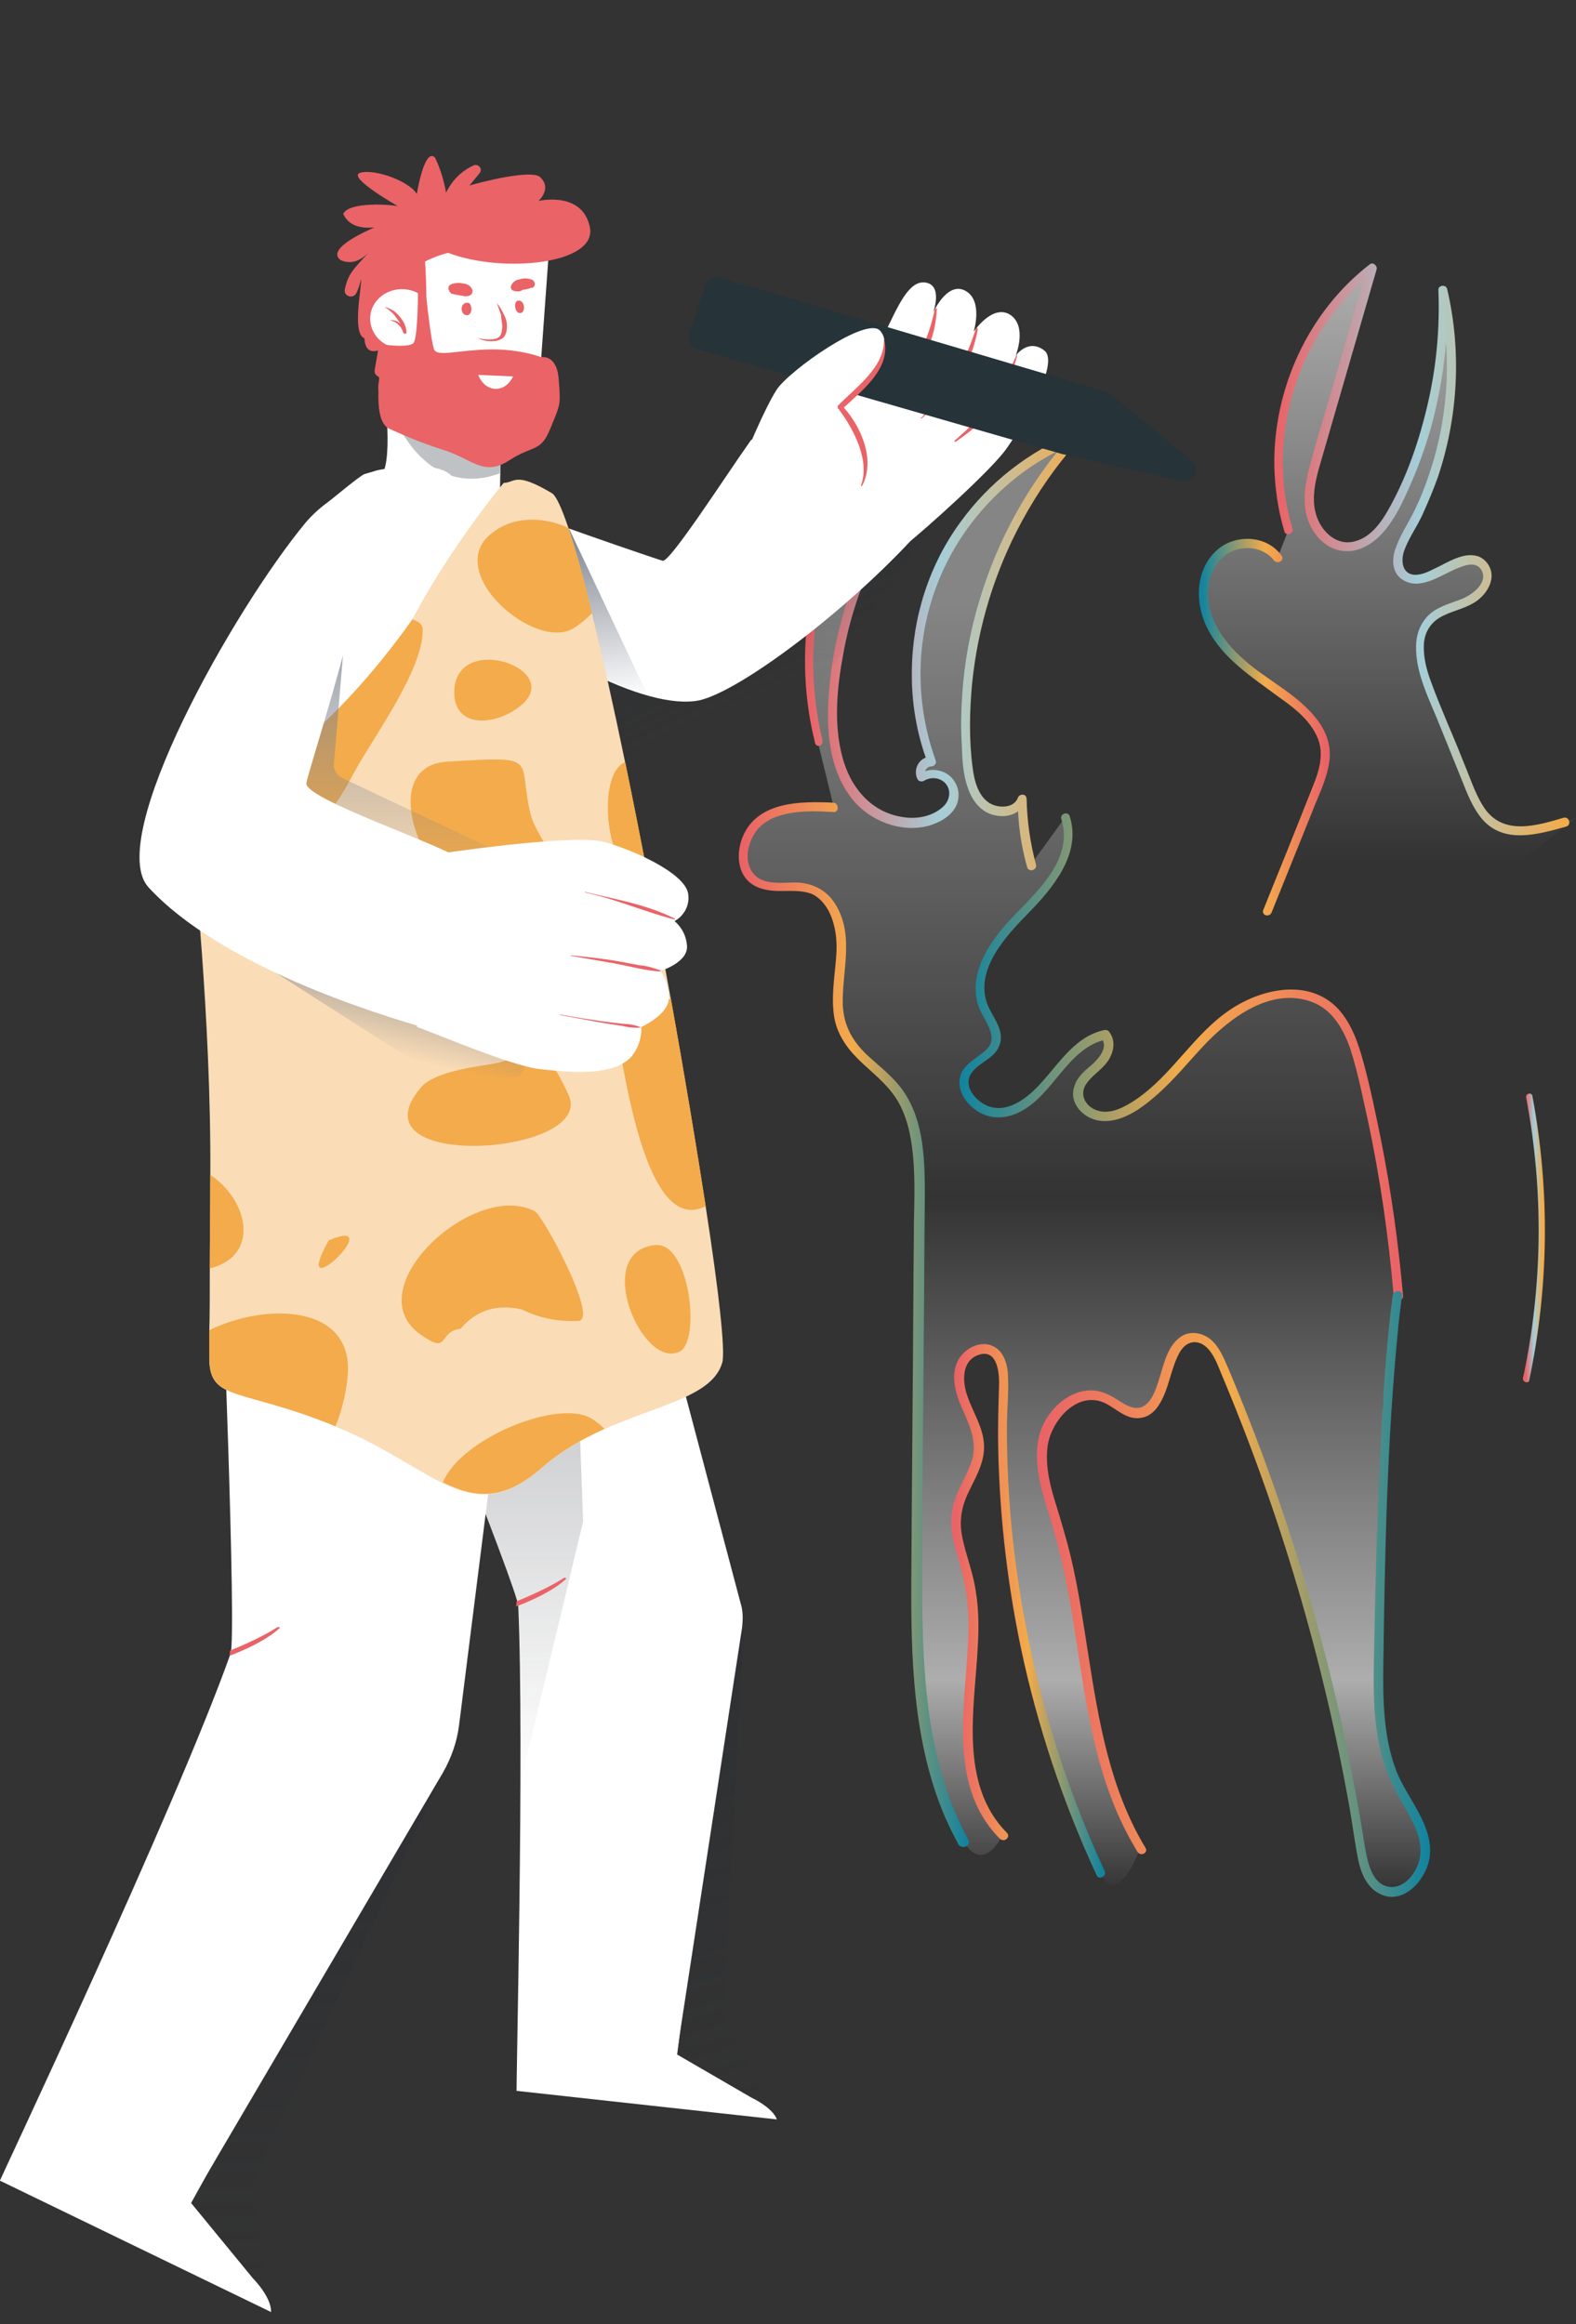
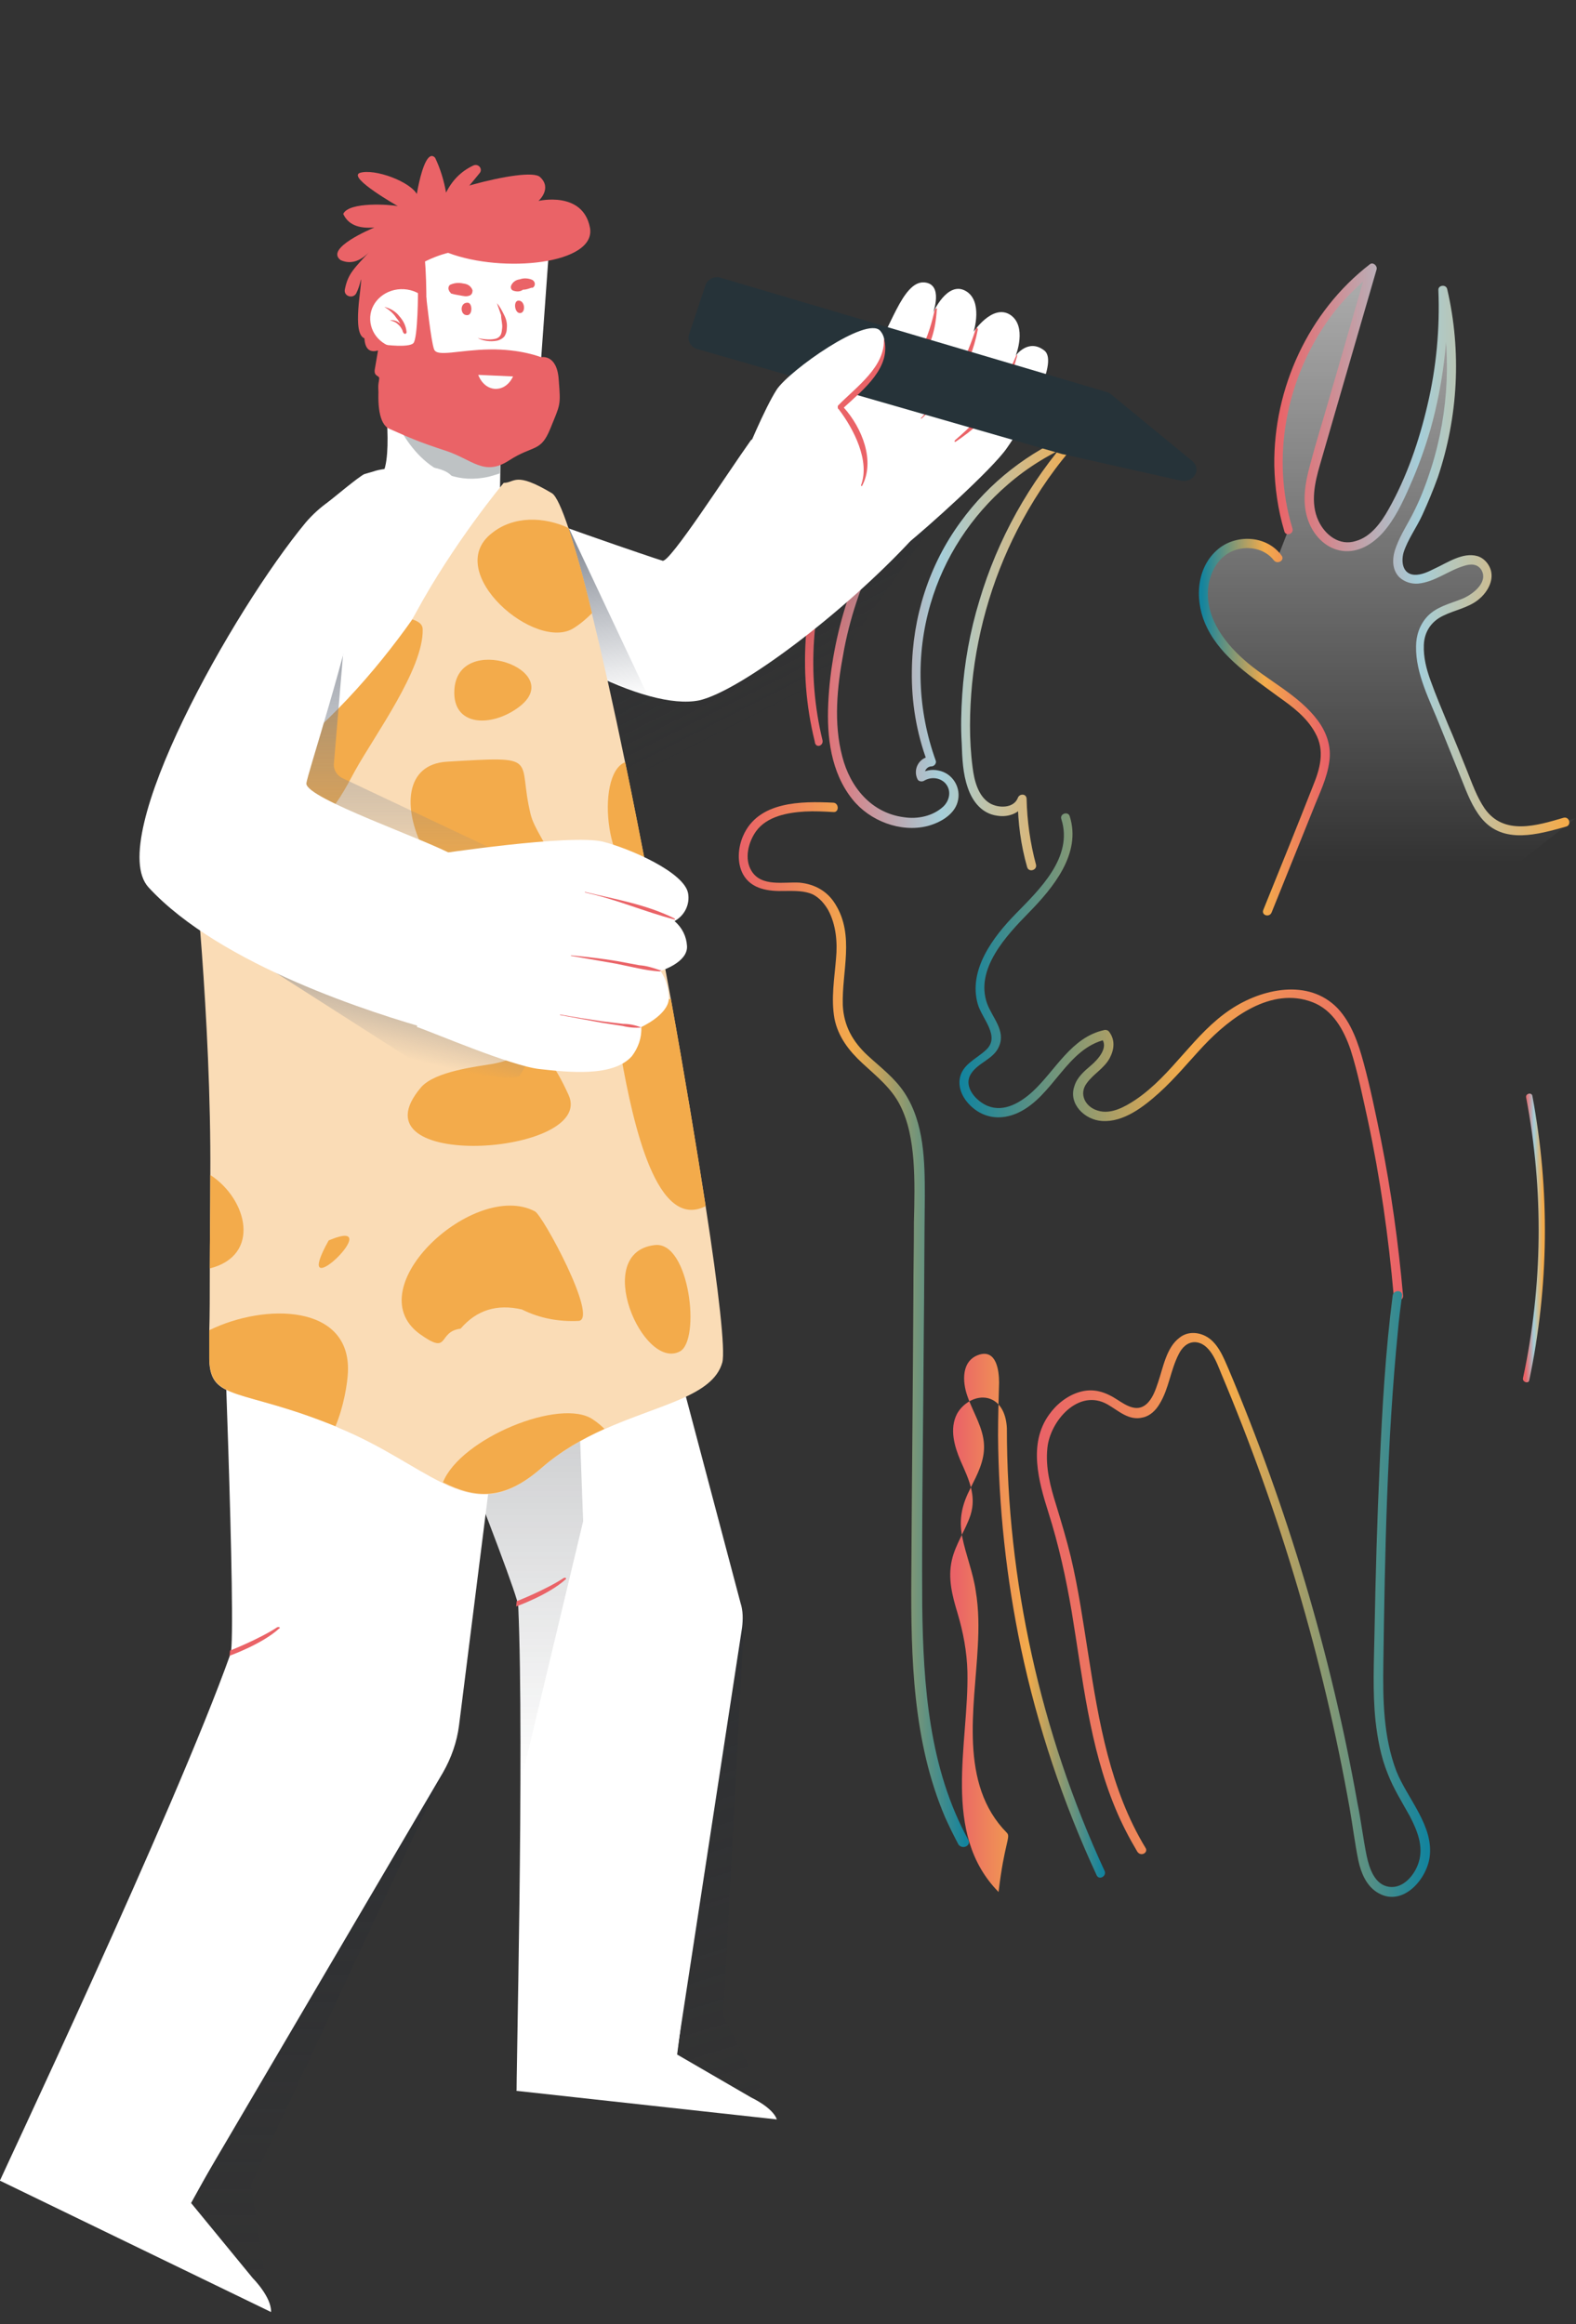
<svg xmlns="http://www.w3.org/2000/svg" version="1.1" id="Livello_1" x="0px" y="0px" viewBox="0 0 303.5 447.6" style="enable-background:new 0 0 303.5 447.6;" xml:space="preserve">
  <rect x="0" y="0" width="303.5" height="447.6" fill="#333333" stroke="none" />
  <style type="text/css">
	.st0{display:none;}
	.st1{display:inline;fill:#EA6367;}
	.st2{fill:url(#SVGID_1_);}
	.st3{fill:url(#SVGID_3_);}
	.st4{fill:url(#SVGID_4_);}
	.st5{display:inline;fill:#7C828D;stroke:#7C828D;stroke-miterlimit:10;}
	.st6{fill:url(#SVGID_5_);}
	.st7{fill:url(#SVGID_6_);}
	.st8{fill:url(#SVGID_7_);}
	.st9{fill:url(#SVGID_8_);}
	.st10{fill:url(#SVGID_9_);}
	.st11{fill:url(#SVGID_10_);}
	.st12{fill:url(#SVGID_11_);}
	.st13{fill:#FFFFFF;}
	.st14{opacity:0.3;fill:#263339;enable-background:new    ;}
	.st15{fill:url(#SVGID_12_);}
	.st16{fill:url(#SVGID_13_);}
	.st17{fill:url(#SVGID_14_);}
	.st18{fill:url(#SVGID_15_);}
	.st19{fill:#263339;}
	.st20{fill:#EA6367;}
	.st21{fill:url(#SVGID_16_);}
	.st22{fill:#C8C7C7;}
	.st23{fill:#FADCB6;}
	.st24{fill:#F3AB4B;}
	.st25{fill:#A6A6A6;}
	.st26{fill:url(#SVGID_17_);}
	.st27{fill:url(#SVGID_18_);}
	.st28{fill:#F07162;}
	.st29{fill:#FBFDFC;}
</style>
  <g id="Livello_2_1_" class="st0">
    <rect x="-114.5" y="-12.4" class="st1" width="752" height="497.5" />
  </g>
  <g id="Livello_3">
    <g>
      <g>
        <linearGradient id="SVGID_1_" gradientUnits="userSpaceOnUse" x1="208.831" y1="82.1" x2="208.831" y2="369.361" gradientTransform="matrix(1 0 0 -1 0 446.425)">
          <stop offset="0" style="stop-color:#FFFFFF;stop-opacity:0" />
          <stop offset="0.142" style="stop-color:#FFFFFF;stop-opacity:0.6" />
          <stop offset="0.465" style="stop-color:#FFFFFF;stop-opacity:0" />
          <stop offset="0.863" style="stop-color:#FFFFFF;stop-opacity:0.4" />
        </linearGradient>
-         <path class="st2" d="M185.7,354.9c-9.7-15.6-9.1-35.4-9-53.9c0.2-23.3,0.3-46.7,0.5-70c0.1-7.6-0.1-15.8-4.9-21.6     c-3-3.6-7.5-6-9.5-10.1c-2.3-4.6-1-10-0.7-15.2c0.3-5.1-1.2-11.3-6.1-12.9c-3.3-1-7.1,0.4-10.1-1.2c-4.2-2.3-3.1-9.3,0.8-12     c3.9-2.8,9.1-2.6,13.9-2.4l-3.1-12.7C152.1,121,159,96.5,175,80.6c1.5-1.5,3.1-2.9,5.2-3.4c2-0.5,4.5,0.4,5.3,2.3     c0.9,2.5-1.3,4.8-3.1,6.7c-12.8,12.7-20.8,30.2-22,48.2c-0.4,6.8,0.3,14.1,4.6,19.4s13.3,6.9,17.9,1.8c1.1-1.5,1-3.8-0.3-5.2     s-3.6-1.6-5.2-0.6c-0.8-1.3,0.4-3.2,1.9-3.1c-4.3-11.8-3.9-25.3,1.2-36.8s14.8-20.9,26.4-25.6c-15.1,16.8-22.8,40-20.8,62.4     c0.3,3,0.8,6.2,3,8.2s6.5,1.8,7.5-1c0,4.3,0.6,8.7,1.8,12.8l6.8-9.4c2.3,6.7-3.3,13.3-8.3,18.3s-10.3,12.1-7.4,18.5     c1,2.1,2.8,4.2,2.2,6.4c-0.7,2.6-4.1,3.4-5.6,5.7c-2.3,3.6,2.3,8.4,6.5,7.9s7.4-3.9,10.1-7.3c2.7-3.3,5.7-6.9,9.9-7.7     c1.5,1.6,0.3,4.3-1.3,5.8s-3.7,3-3.9,5.2c-0.2,2.3,1.9,4.3,4.2,4.6s4.5-0.6,6.5-1.8c6.5-4,10.7-10.8,16.5-15.9     c5.7-5.1,14.7-8.2,20.8-3.7c3.8,2.8,5.3,7.8,6.4,12.4c3.5,14.3,6,28.9,7.2,43.6l-2.7,20.9c-0.3,16.1-0.5,32.2-0.8,48.3     c-0.1,8.4-0.2,17.1,3.4,24.7c2,4.2,5.1,8,5.5,12.6c0.5,4.6-3.8,9.9-8.1,8.2c-3-1.3-3.9-5-4.4-8.3c-5-31.9-14-63.2-26.7-92.9     c-1-2.4-2.5-5.1-5.1-5.3c-6.7-0.4-4.6,14.7-11.4,14.5c-2.2,0-3.8-2-5.8-2.9c-5.1-2.4-11.1,2.6-12.1,8.1s1.1,11,2.7,16.4     c6.2,20.7,4.8,43.9,16.1,62.3c0,0-4.4,12.3-7.9,4.5c-12.9-29.5-20-61.7-18.7-93.8c0.1-2.4,0-5.3-2.1-6.6     c-2.3-1.4-5.4,0.6-6.2,3.2c-0.7,2.6,0.2,5.3,1.3,7.8s2.4,4.9,2.3,7.6c-0.1,4.3-3.4,7.8-4.3,12c-0.8,4.3,1.2,8.6,2.2,12.9     c2,8.3,0.4,17.1,0,25.7s0.6,18,6.7,24.1C193.2,353.6,189.5,360.9,185.7,354.9z" />
      </g>
    </g>
    <g>
      <g>
        <linearGradient id="SVGID_3_" gradientUnits="userSpaceOnUse" x1="267.506" y1="270.925" x2="267.506" y2="394.625" gradientTransform="matrix(1 0 0 -1 0 446.425)">
          <stop offset="7.614213e-02" style="stop-color:#FFFFFF;stop-opacity:0" />
          <stop offset="1" style="stop-color:#FFFFFF;stop-opacity:0.6" />
        </linearGradient>
        <path class="st3" d="M248.1,102.1c-5.5-17.9,1.2-38.9,16.1-50.3c-3.5,12.1-7,24.1-10.5,36.2c-1,3.3-1.9,6.7-1.4,10.1     s2.9,6.8,6.3,7.2c4.6,0.6,8.1-3.9,10.2-8c6.4-12.7,9.6-27.1,9-41.4c3.7,15.8,1.2,32.9-6.8,46.9c-1.4,2.4-2.9,5.7-1,7.7     c4,4.2,12.3-6.1,15.7-1.5c1.6,2.2-0.4,5.3-2.8,6.6c-2.4,1.2-5.4,1.6-7.3,3.5c-3.7,3.5-2,9.5-0.1,14.2c2.4,6,4.9,12,7.3,18     c1.1,2.8,2.4,5.7,4.9,7.3c4.5,3,10.4,0.4,15.7-1L284,172.8l-40,2.7c3.1-7.7,6.2-15.5,9.3-23.2c1-2.6,2.1-5.2,1.7-8     c-0.4-3.8-3.4-6.7-6.4-9.1c-3.2-2.5-6.7-4.7-9.8-7.4c-3.1-2.7-5.8-6-6.8-10s-0.1-8.6,3.1-11.3c3.2-2.6,8.6-2.4,10.9,1     L248.1,102.1z" />
      </g>
      <g>
        <g>
          <linearGradient id="SVGID_4_" gradientUnits="userSpaceOnUse" x1="293.794" y1="207.993" x2="297.076" y2="207.993" gradientTransform="matrix(1 0 0 -1 0 446.425)">
            <stop offset="0" style="stop-color:#EA6367" />
            <stop offset="0.495" style="stop-color:#A5CED9" />
            <stop offset="1" style="stop-color:#F3AB4B" />
          </linearGradient>
          <path class="st4" d="M294.5,265.8c3.8-18,4-36.6,0.6-54.7c-0.1-0.8-1.4-0.5-1.2,0.3c3.4,17.8,3.2,36.3-0.6,54      C293.1,266.2,294.4,266.6,294.5,265.8L294.5,265.8z" />
        </g>
      </g>
    </g>
  </g>
  <g id="Livello_1_1_">
    <g class="st0">
-       <rect x="-98.3" y="-43" class="st5" width="753.2" height="518.1" />
-     </g>
+       </g>
    <g>
      <g>
        <g>
          <linearGradient id="SVGID_5_" gradientUnits="userSpaceOnUse" x1="143.114" y1="191.305" x2="185.89" y2="191.305" gradientTransform="matrix(1 0 0 -1 0 446.425)">
            <stop offset="0" style="stop-color:#EA6367" />
            <stop offset="0.495" style="stop-color:#F3AB4B" />
            <stop offset="1" style="stop-color:#13849E" />
          </linearGradient>
          <path class="st6" d="M186.5,354.4c-7.6-13.8-8.7-29.8-8.9-45.2c-0.1-17.4,0.2-34.8,0.3-52.1c0.1-8.9,0.1-17.8,0.2-26.7      c0-6.7-0.1-14.1-3.9-19.9c-1.9-2.9-4.6-4.9-7.1-7.2c-2.9-2.7-4.6-5.7-4.8-9.7c-0.2-6.5,2.3-13.4-1.4-19.4      c-1.5-2.5-3.9-3.9-6.9-4.2c-3-0.2-7.4,0.9-9.3-2.3c-1.4-2.3-0.6-5.5,0.9-7.6c2.1-2.9,6.1-3.6,9.4-3.8c1.8-0.1,3.7,0,5.5,0.1      c1.1,0.1,1.1-1.7,0-1.8c-6.2-0.3-14.5-0.3-17.4,6.4c-1,2.3-1.2,5.2,0,7.4c1.6,2.9,5,3.3,8,3.2c1.8,0,3.8-0.1,5.5,0.7      c1.3,0.7,2.2,1.8,2.9,3c1.5,2.8,1.8,6.2,1.5,9.3c-0.3,3.8-1,7.7-0.3,11.6c0.7,3.5,2.8,6.2,5.4,8.6c2.7,2.5,5.5,4.7,7.2,8      s2.3,7,2.6,10.6c0.3,4,0.2,8,0.1,12c0,4.6-0.1,9.1-0.1,13.7c-0.1,18.2-0.3,36.5-0.4,54.7c-0.1,15.5,0.3,31.7,6.5,46.2      c0.8,1.8,1.7,3.6,2.6,5.3C185.5,356.3,187,355.4,186.5,354.4L186.5,354.4z" />
        </g>
      </g>
      <g>
        <g>
          <linearGradient id="SVGID_6_" gradientUnits="userSpaceOnUse" x1="155.545" y1="324.669" x2="207.548" y2="324.669" gradientTransform="matrix(1 0 0 -1 0 446.425)">
            <stop offset="0" style="stop-color:#EA6367" />
            <stop offset="0.495" style="stop-color:#A5CED9" />
            <stop offset="1" style="stop-color:#F3AB4B" />
          </linearGradient>
          <path class="st7" d="M158.4,142.6c-3.1-12.7-2.1-26.3,2.6-38.5c2.3-6.1,5.5-11.9,9.6-17.1c2-2.5,4.2-5.2,6.7-7.2      c1.3-1,2.8-2,4.5-1.8c1.6,0.2,3.1,1.3,3,3c-0.2,1.8-1.7,3.3-2.9,4.5s-2.5,2.5-3.6,3.8c-2.2,2.5-4.2,5.2-6.1,7.9      c-3.8,5.7-6.8,11.9-9,18.4c-2.1,6.4-3.4,13.2-3.7,19.9c-0.3,6.4,0.5,13.3,4.7,18.5c3.3,4.1,9.2,6.4,14.4,5.1      c2.3-0.6,5.1-2.1,5.8-4.6c0.8-2.7-0.9-5.6-3.7-6.1c-1.3-0.3-2.6,0-3.7,0.7c0.4,0.1,0.8,0.2,1.2,0.3c-0.4-0.8,0.3-1.8,1.2-1.8      c0.5,0,1-0.6,0.8-1.1c-3.5-9.7-3.9-20.3-1-30.2c2.6-8.9,7.8-16.9,14.9-23c3.9-3.4,8.4-6.1,13.2-8.1c-0.3-0.5-0.6-1-0.9-1.5      c-8.2,9.2-14.3,20.2-17.8,32c-1.8,5.9-2.9,12-3.3,18.1c-0.2,3.1-0.3,6.2-0.1,9.3c0.1,2.9,0.2,5.9,1.2,8.7      c0.9,2.6,2.7,4.9,5.6,5.3c2.4,0.4,4.7-0.6,5.7-2.9c-0.6-0.1-1.1-0.2-1.7-0.2c0,4.4,0.6,8.8,1.8,13c0.3,1.1,2,0.6,1.7-0.5      c-1.1-4.1-1.7-8.3-1.8-12.6c0-1.1-1.4-1.1-1.7-0.2c-0.8,2-3.7,2-5.4,1c-2.3-1.4-3-4.5-3.3-6.9c-0.7-5.3-0.6-10.8-0.1-16.1      c1.1-11,4.4-21.8,9.7-31.5c3-5.5,6.6-10.7,10.8-15.3c0.5-0.6,0-1.8-0.9-1.5c-8.7,3.6-16.3,9.5-21.8,17.1      c-6.1,8.3-9.3,18.4-9.4,28.7c-0.1,6,0.9,12,3,17.6c0.3-0.4,0.6-0.7,0.8-1.1c-2.3,0-3.7,2.4-2.7,4.4c0.2,0.4,0.8,0.5,1.2,0.3      c1.3-0.8,3-0.7,4.1,0.4c1.3,1.4,0.9,3.4-0.4,4.6c-2,1.8-4.9,2.4-7.5,2c-6.3-0.8-10.4-5.8-11.9-11.7c-1.7-6.4-1-13.4,0.2-19.8      c1.2-6.7,3.4-13.3,6.4-19.4c3-6,6.7-11.7,11.2-16.7c2.1-2.3,5-4.5,6.2-7.4c1-2.5-0.1-5.1-2.6-6.1c-2.8-1.1-5.6,0.2-7.7,2.1      c-2.4,2.1-4.6,4.6-6.5,7.1c-3.8,4.9-6.9,10.2-9.2,15.9c-5.4,13-6.7,27.7-3.3,41.4C157,144.2,158.6,143.7,158.4,142.6      L158.4,142.6z" />
        </g>
      </g>
      <g>
        <g>
          <linearGradient id="SVGID_7_" gradientUnits="userSpaceOnUse" x1="185.379" y1="242.882" x2="269.328" y2="242.882" gradientTransform="matrix(1 0 0 -1 0 446.425)">
            <stop offset="0" style="stop-color:#13849E" />
            <stop offset="0.505" style="stop-color:#F3AB4B" />
            <stop offset="1" style="stop-color:#EA6367" />
          </linearGradient>
          <path class="st8" d="M204.4,157.8c2.3,7.3-4.2,13.5-8.8,18.2c-4.3,4.4-9.2,10.8-7.3,17.4c0.8,2.8,4.4,6.2,1.6,8.8      c-1.9,1.8-4.7,2.8-5.1,5.7c-0.3,2.5,1.4,4.8,3.4,6.1c2.5,1.6,5.3,1.5,7.9,0.3c6.8-3.2,9.3-12.4,16.9-14.1      c-0.3-0.1-0.6-0.2-0.9-0.2c1.5,1.7-0.7,4.1-2,5.2c-1.3,1.1-2.7,2.3-3.2,4c-1.2,3.4,2,6.5,5.3,6.7c4.2,0.3,8.1-2.8,11-5.4      c3.1-2.8,5.7-6,8.6-9.1c5.1-5.4,13-11.4,20.9-8.4c4,1.5,6.1,5.4,7.4,9.2c1.4,4.4,2.3,9,3.3,13.5c2.4,11.2,4,22.5,5,33.9      c0.1,1.1,1.8,1.1,1.8,0c-0.9-10.2-2.3-20.3-4.3-30.3c-1-4.9-2-9.8-3.3-14.6c-1-3.7-2.3-7.6-5-10.5c-5.6-5.8-14.6-3.8-20.6,0.2      c-7.1,4.7-11.2,12.6-18.3,17.4c-2.1,1.4-4.8,2.9-7.3,2.1c-2.4-0.7-3.7-3.2-2.1-5.3c1.3-1.8,3.3-2.8,4.4-4.8      c0.9-1.7,1.1-3.6-0.2-5.2c-0.2-0.2-0.6-0.3-0.9-0.2c-6.3,1.4-9.3,7.7-13.7,11.8c-2.3,2.1-5.5,4.1-8.7,2.8      c-2.2-0.9-4.8-3.7-3.2-6.2c1.4-2.2,4.4-2.8,5.4-5.3c1.3-3-1.3-5.5-2.3-8.2c-2.4-6.7,3.8-13.2,8-17.5c4.7-4.8,10.2-11.4,7.9-18.6      C205.7,156.2,204,156.7,204.4,157.8L204.4,157.8z" />
        </g>
      </g>
      <g>
        <g>
          <linearGradient id="SVGID_8_" gradientUnits="userSpaceOnUse" x1="184.005" y1="136.171" x2="212.182" y2="136.171" gradientTransform="matrix(1 0 0 -1 0 446.425)">
            <stop offset="0" style="stop-color:#EA6367" />
            <stop offset="0.495" style="stop-color:#F3AB4B" />
            <stop offset="1" style="stop-color:#13849E" />
          </linearGradient>
-           <path class="st9" d="M193.9,353c-9.3-9.4-6.2-24.1-5.6-35.9c0.2-3.6,0.2-7.1-0.4-10.7c-0.5-3.5-1.9-6.9-2.6-10.4      c-0.7-3.5,0-6.3,1.6-9.4c1.3-2.6,2.7-5.2,2.6-8.2c-0.1-3.4-2.1-6.3-3.2-9.5c-1-2.8-1.2-6.9,2.3-8c3.3-1,3.8,3.1,3.8,5.4      c-0.1,3.4-0.2,6.8-0.2,10.2c0.1,13.7,1.6,27.5,4.4,40.9c3.2,15.1,8.1,29.8,14.6,43.8c0.5,1,2,0.1,1.5-0.9      c-12.3-26.6-18.8-55.9-18.8-85.2c0-3.4,0.4-6.9,0.2-10.3c-0.1-2.4-1-5.1-3.6-5.8c-2.4-0.6-4.9,1-6,3c-1.5,2.9-0.5,6.3,0.7,9.1      c1.5,3.4,3.1,6.6,1.9,10.4c-1,3-2.9,5.6-3.6,8.7c-0.8,3.5,0.1,6.9,1.1,10.2c1.1,3.7,1.8,7.4,1.9,11.3c0.3,13.9-5.1,31.1,6,42.4      C193.4,355,194.7,353.8,193.9,353L193.9,353z" />
+           <path class="st9" d="M193.9,353c-9.3-9.4-6.2-24.1-5.6-35.9c0.2-3.6,0.2-7.1-0.4-10.7c-0.5-3.5-1.9-6.9-2.6-10.4      c-0.7-3.5,0-6.3,1.6-9.4c1.3-2.6,2.7-5.2,2.6-8.2c-0.1-3.4-2.1-6.3-3.2-9.5c-1-2.8-1.2-6.9,2.3-8c3.3-1,3.8,3.1,3.8,5.4      c-0.1,3.4-0.2,6.8-0.2,10.2c0.1,13.7,1.6,27.5,4.4,40.9c3.2,15.1,8.1,29.8,14.6,43.8c0.5,1,2,0.1,1.5-0.9      c-12.3-26.6-18.8-55.9-18.8-85.2c-0.1-2.4-1-5.1-3.6-5.8c-2.4-0.6-4.9,1-6,3c-1.5,2.9-0.5,6.3,0.7,9.1      c1.5,3.4,3.1,6.6,1.9,10.4c-1,3-2.9,5.6-3.6,8.7c-0.8,3.5,0.1,6.9,1.1,10.2c1.1,3.7,1.8,7.4,1.9,11.3c0.3,13.9-5.1,31.1,6,42.4      C193.4,355,194.7,353.8,193.9,353L193.9,353z" />
        </g>
      </g>
      <g>
        <g>
          <linearGradient id="SVGID_9_" gradientUnits="userSpaceOnUse" x1="200.61" y1="139.418" x2="274.774" y2="139.418" gradientTransform="matrix(1 0 0 -1 0 446.425)">
            <stop offset="0" style="stop-color:#EA6367" />
            <stop offset="0.495" style="stop-color:#F3AB4B" />
            <stop offset="1" style="stop-color:#13849E" />
          </linearGradient>
          <path class="st10" d="M220.6,355.9c-6.8-11.2-9-24.3-11-37.1c-1-6.3-1.9-12.7-3.4-19c-0.8-3.3-1.8-6.6-2.8-9.9      c-1.1-3.5-2.1-7.2-1.7-11c0.5-5.2,6-11.6,11.6-8.4c2.1,1.2,4.1,3.2,6.8,2.5c1.4-0.3,2.5-1.4,3.2-2.6c1.8-2.9,2.1-6.5,3.7-9.6      c0.6-1.2,1.6-2.3,3.1-2.3c2.9,0.1,4.2,3.9,5.1,6.1c11.3,26.8,19.6,54.9,24.7,83.6c0.6,3.4,1,6.8,1.7,10.2c0.5,2.3,1.5,4.7,3.5,6      c4.7,3.1,9.5-2.1,10.2-6.6c0.9-6.1-4.3-11.4-6.4-16.7c-2.5-6.6-2.6-13.7-2.5-20.7c0.3-21.3,0.7-42.7,2.8-64      c0.2-2.3,0.5-4.6,0.8-6.9c0.1-1.1-1.6-1.1-1.8,0c-1.4,10.8-2,21.6-2.5,32.5c-0.5,10.8-0.8,21.5-1,32.3      c-0.1,5.7-0.4,11.5,0.2,17.2c0.4,3.4,1,6.8,2.3,10c1.1,2.9,2.8,5.6,4.3,8.3c1.4,2.7,2.7,5.8,1.7,8.9c-0.7,2.3-2.9,5.1-5.7,4.7      c-2.8-0.4-3.8-3.6-4.3-5.9c-0.7-3.4-1.1-6.9-1.8-10.3c-5.1-28.7-13.5-56.7-24.8-83.5c-1-2.3-2.1-5.2-4.5-6.4      c-1.6-0.8-3.5-0.8-4.9,0.3c-2.6,1.9-3.2,5.8-4.2,8.7c-0.5,1.5-1.1,3.2-2.3,4.2c-1.8,1.5-3.8,0.2-5.5-0.9      c-2.3-1.5-4.6-2.3-7.3-1.5c-2.4,0.7-4.5,2.4-5.9,4.4c-4,5.6-2,12.8-0.1,18.8c2,6.3,3.4,12.7,4.5,19.2      c2.1,12.7,3.4,25.8,8.4,37.8c1.2,2.9,2.6,5.6,4.2,8.3C219.7,357.7,221.2,356.8,220.6,355.9L220.6,355.9z" />
        </g>
      </g>
    </g>
    <g>
      <g>
        <g>
          <linearGradient id="SVGID_10_" gradientUnits="userSpaceOnUse" x1="231.484" y1="306.377" x2="255.366" y2="306.377" gradientTransform="matrix(1 0 0 -1 0 446.425)">
            <stop offset="0" style="stop-color:#13849E" />
            <stop offset="0.505" style="stop-color:#F3AB4B" />
            <stop offset="1" style="stop-color:#EA6367" />
          </linearGradient>
          <path class="st11" d="M244.9,175.7c2.6-6.5,5.3-13.1,7.9-19.6c1.2-3.1,2.8-6.2,3.2-9.5c0.4-2.8-0.5-5.5-2.2-7.8      c-3.7-5-9.7-7.7-14.2-11.7c-4.2-3.7-7.9-8.9-6.8-14.8c0.6-2.9,2.3-5.5,5.2-6.4c2.5-0.8,5.6-0.2,7.3,2c0.7,0.9,2.2,0,1.5-0.9      c-2.9-4-9-4.2-12.5-1c-4.2,3.8-4.2,10.3-1.8,15c2.9,5.8,8.6,9.4,13.7,13.2c2.7,1.9,5.5,4,7.1,7c1.9,3.4,0.9,6.9-0.5,10.3      c-3.1,7.9-6.3,15.8-9.5,23.7C242.8,176.3,244.5,176.8,244.9,175.7L244.9,175.7z" />
        </g>
      </g>
      <g>
        <g>
          <linearGradient id="SVGID_11_" gradientUnits="userSpaceOnUse" x1="245.974" y1="340.615" x2="301.258" y2="340.615" gradientTransform="matrix(1 0 0 -1 0 446.425)">
            <stop offset="0" style="stop-color:#EA6367" />
            <stop offset="0.495" style="stop-color:#A5CED9" />
            <stop offset="1" style="stop-color:#F3AB4B" />
          </linearGradient>
          <path class="st12" d="M248.9,101.8c-4.2-13.7-1.2-29,7.2-40.6c2.4-3.3,5.3-6.2,8.5-8.7c-0.4-0.3-0.9-0.7-1.3-1      c-2.5,8.5-4.9,17-7.4,25.5c-1.2,4.2-2.5,8.3-3.6,12.5c-1,3.6-1.7,7.6-0.2,11.2c1.1,2.7,3.4,5,6.4,5.4c3.1,0.4,5.8-1.3,7.8-3.5      c2.3-2.6,3.8-5.8,5.2-9c1.6-3.6,2.9-7.2,4-11C277.9,74,279,65,278.7,56c-0.6,0.1-1.1,0.2-1.7,0.2c2.6,11.2,2.1,23-1.4,34      c-0.9,2.8-1.9,5.5-3.2,8.1c-1.1,2.3-2.6,4.5-3.5,6.9c-0.8,2-1,4.4,0.6,6c1,0.9,2.3,1.3,3.6,1.2c3.2-0.3,5.8-2.5,8.8-3.4      c1.2-0.4,2.6-0.5,3.4,0.8c1.4,2.5-2,4.9-3.9,5.6c-2.3,0.9-4.8,1.5-6.5,3.3c-1.5,1.6-2.2,3.7-2.2,5.8c-0.1,5.3,2.7,10.5,4.6,15.3      c1.4,3.5,2.8,6.9,4.2,10.4c1,2.5,2,5.2,3.8,7.4c4.2,5.1,10.9,3.1,16.3,1.6c1.1-0.3,0.6-2-0.5-1.7c-5.1,1.5-11.5,3.5-15.2-1.8      c-1.5-2.2-2.4-4.8-3.4-7.3c-1.2-3-2.4-6-3.7-9c-1.1-2.7-2.3-5.5-3.3-8.3c-0.8-2.2-1.4-4.5-1.3-6.9c0.1-2.5,1.4-4.5,3.7-5.6      c2.2-1.1,4.8-1.5,6.8-3.1c1.5-1.2,2.8-3.2,2.5-5.2c-0.2-1.4-1.3-2.8-2.7-3.2c-2.8-0.8-5.8,1.3-8.2,2.4c-1.2,0.6-2.6,1.3-4,1.2      c-2.2-0.2-2.5-2.5-2-4.3c0.8-2.5,2.5-4.8,3.6-7.2c1.1-2.4,2.1-4.8,3-7.3c3.9-11.6,4.6-24.2,1.8-36.2c-0.2-1-1.8-0.8-1.7,0.2      c0.3,7.4-0.4,14.9-2.1,22.1c-1.6,6.9-4,13.9-7.5,20.1c-1.4,2.5-3.4,5.3-6.3,6.1c-3.1,1-5.9-1.1-7.2-3.9      c-1.6-3.4-0.7-7.4,0.3-10.8c1.1-3.8,2.2-7.6,3.3-11.4c2.5-8.7,5.1-17.5,7.6-26.2c0.2-0.7-0.7-1.5-1.3-1      C252,60,245.2,74.8,245.4,89.7c0.1,4.2,0.7,8.5,1.9,12.5C247.5,103.4,249.2,102.9,248.9,101.8L248.9,101.8z" />
        </g>
      </g>
    </g>
    <g>
      <g>
        <g>
          <g>
            <g>
              <g>
                <g>
                  <g>
                    <g>
                      <g>
                        <g>
                          <g>
                            <path class="st13" d="M105.6,49.8l-1.7,23.6c0,0-0.2,7.6-7.4,8.1l-0.2,12.2c0.2,3.8-1.7,5.3-5.6,6.2               c-1.9,0.4-4.2,0.7-6.8,0.5c-8.1-0.5-13.7-6.9-11-8.3c3.2-1.7,1-17.5,1-17.5l0.2-6.7L76.9,42L105.6,49.8z" />
                          </g>
                        </g>
                      </g>
                    </g>
                  </g>
                </g>
              </g>
            </g>
          </g>
        </g>
      </g>
      <path class="st14" d="M96.2,88.6c0.7-5.4-1.2-6-0.8-9.7L81,79.5l-5.4,0.2C77,83,82.5,94.5,94.2,91.8c0.7-0.2,1.4-0.4,2-0.6    c0.1-0.4,0.1-2.3,0.1-2.3C96.3,88.5,96.4,89,96.2,88.6z" />
      <g id="freepik--Character--inject-9_1_">
        <linearGradient id="SVGID_12_" gradientUnits="userSpaceOnUse" x1="176.2" y1="112.288" x2="176.2" y2="18.163" gradientTransform="matrix(0.956 -0.293 0.293 0.956 -53.461 353.207)">
          <stop offset="0" style="stop-color:#292D34;stop-opacity:0" />
          <stop offset="1" style="stop-color:#292D34;stop-opacity:0.4" />
        </linearGradient>
        <path class="st15" d="M143.3,311.8l-4,76.6l10.4,19.9l-31.8-15.4l7.2-60.5L143.3,311.8z" />
        <linearGradient id="SVGID_13_" gradientUnits="userSpaceOnUse" x1="260.706" y1="-143.749" x2="252.971" y2="-187.925" gradientTransform="matrix(0.956 -0.293 0.293 0.956 -53.461 353.207)">
          <stop offset="9.644671e-02" style="stop-color:#292D34;stop-opacity:0" />
          <stop offset="1" style="stop-color:#292D34;stop-opacity:0.4" />
        </linearGradient>
        <path class="st16" d="M134.6,119.3L177.3,90l3.2,9.8l-23.6,33.5c-7.3,9-21.1,17.4-32.6,16.1l-16-3.2l4.4-36.3L134.6,119.3z" />
        <g>
          <g>
            <g>
              <g>
                <g>
                  <g>
                    <g>
                      <g>
                        <path class="st13" d="M76,247c0,0,23.7,59.2,23.8,62.3c1.2,27.2-0.5,95-0.3,93.4c0,0,16.1-1.9,30.7-6.3l12.7-82.9             c0.2-1.6,0.2-3.3-0.3-4.8l-21.5-81.2L76,247z" />
                      </g>
                    </g>
                  </g>
                </g>
              </g>
            </g>
          </g>
          <g>
            <path class="st13" d="M102.1,383.1l29.8,0.8l-1.5,11.8l14.3,8.3c0,0,4.1,1.9,4.9,4.2l-50.1-5.5l0.9-6.3L102.1,383.1z" />
          </g>
        </g>
        <linearGradient id="SVGID_14_" gradientUnits="userSpaceOnUse" x1="97.3" y1="94.135" x2="97.3" y2="-27.165" gradientTransform="matrix(1 0 0 1 0 249.465)">
          <stop offset="0" style="stop-color:#292D34;stop-opacity:0" />
          <stop offset="1" style="stop-color:#292D34;stop-opacity:0.4" />
        </linearGradient>
        <path class="st17" d="M110.1,233.7l2.2,59.3l-12.1,50.6l-0.4-34.3l-17.5-49.6l17.2-37.4L110.1,233.7z" />
        <linearGradient id="SVGID_15_" gradientUnits="userSpaceOnUse" x1="56.35" y1="195.235" x2="56.35" y2="90.435" gradientTransform="matrix(1 0 0 1 0 249.465)">
          <stop offset="0" style="stop-color:#292D34;stop-opacity:0" />
          <stop offset="1" style="stop-color:#292D34;stop-opacity:0.4" />
        </linearGradient>
        <path class="st18" d="M86.1,339.9l-37.8,80.9l3.8,23.9l-25.5-30.4l24.3-49.5L86.1,339.9z" />
        <g>
          <g>
            <g>
              <g>
                <g>
                  <g>
                    <g>
                      <g>
                        <path class="st13" d="M42.6,241.4c0,0,3,73.6,1.8,77.1C33.7,348.6-0.9,421.6,0,420c0,0,18.3,4.2,36.2,5l49.1-83.6             c1.6-2.8,2.7-5.9,3.1-9.1l11.9-94.6L42.6,241.4z" />
                      </g>
                    </g>
                  </g>
                </g>
              </g>
            </g>
          </g>
          <g>
            <path class="st13" d="M11.5,399.6L43.6,412l-6.8,12.3l11.9,14.5c0,0,3.6,3.6,3.5,6.5L0,420l3.7-6.5L11.5,399.6z" />
          </g>
        </g>
        <path class="st19" d="M103,201.4c0.1,0.1,0,0.4-0.1,0.5c-5.4,2.5-10.9,4.6-16.5,6.8c-0.1,0-0.1,0-0.3-0.1c0-0.1,0-0.3,0-0.3     c5.3-2.8,10.7-5.2,16.3-7.1C102.7,201.1,102.9,201.2,103,201.4z" />
        <path class="st19" d="M103.4,188.6c-0.5,2.7-3.4,12.3-7.7,11.7c-4.3-0.6-2.2-6.3-1.6-10.1c1.1-8,1.6-16,1.5-24c0,0,0,0,0-0.1     s0.1-0.1,0.1-0.1l0.1,0.1c0.7,5.7,0.8,11.5,0.1,17.4c-0.3,3-0.7,6.2-1.2,9.3c-0.4,1.5-0.7,3-0.7,4.6c0.1,1.1,0.5,1.9,1.4,2     c4.9,1,7.2-13.6,7.4-16.2c0.7-5.7,0.9-11.5,0.9-17.2c0-0.3,0.4-0.1,0.4,0C105,173.5,104.8,181.1,103.4,188.6z" />
        <path class="st19" d="M96.4,199.3c0.3,0.1,0.4,0.4,0.4,0.6c-0.4,1-0.7,1.9-1.1,2.8c-0.3,0.9-0.7,1.6-1.1,2.4c0,0,0,0-0.1,0.1     c-0.1,0-0.3,0-0.3-0.1c0-0.9,0.1-1.8,0.4-2.5c0.3-1,0.7-2,1.1-3C95.8,199.5,96.1,199.3,96.4,199.3z" />
        <path class="st19" d="M73.6,172.9c0,1.3-0.3,2.5-0.5,3.8c-0.7,2.4-2,4.7-3.9,6.5s-4.2,3-6.6,3.9c-2.8,1-5.8,1.6-8.8,1.6     c-0.1,0-0.1-0.1,0-0.1c2.7-0.6,5.4-1.3,8.1-2.2c2.4-0.9,4.5-2.3,6.4-3.9c1.9-1.8,3.1-3.9,3.8-6.3c0.3-1.3,0.5-2.5,0.7-3.8     c0.1-0.6,0.1-1.3,0.3-1.9c0-0.5,0.1-1.1,0.3-1.6l0,0h0.1c0.1,0.6,0.3,1.3,0.1,1.9C73.6,171.3,73.6,172.1,73.6,172.9z" />
        <path class="st13" d="M88.3,93.9c15.5,6.1,37.6,13.6,39.3,14.1c1.4,0.4,12.3-16.6,17-23.2c1.6-2.3,33.9,16,31.2,18.9     c-13.2,14.3-33.4,29.5-41.2,31.2c-10.1,2-31.9-9-49.3-25.9C75.7,100,69.5,86.7,88.3,93.9z" />
        <path class="st13" d="M150,87.1c0,0,17-17.6,17.8-18.6c3.5-4.3,5.9-14.6,10.3-14.1c3.6,0.4,1.6,5.8,1.6,5.8s2.7-6.1,6.2-4.2     c3.5,1.9,1.6,7.9,1.6,7.9s3.6-5.4,7-3.3c3.4,2.2,1.1,7.9,1.1,7.9s2.4-3.4,5.5-1s-4.3,14.7-7.2,18.8c-2.8,4.1-16.1,16-19.2,18.4     L150,87.1z" />
        <path class="st20" d="M180.4,59.7c-0.5,7.9-3.8,11.3-10,16.2c-0.1,0.1-0.3-0.1-0.1-0.1c5.7-5.4,8-8.5,9.7-16.1     C180.2,59.3,180.6,59.3,180.4,59.7z" />
        <path class="st20" d="M188.3,63.5c-1.6,8-4.9,11.5-10.8,17.1c-0.1,0.1-0.3-0.1-0.1-0.1c5.5-6.1,8-9.4,10.5-17.1     C188,63,188.3,63.1,188.3,63.5z" />
        <path class="st20" d="M195.8,68.8c-1.9,7-4.9,11.7-11.8,16.3h-0.1c-0.1,0-0.1-0.1,0-0.3c6.2-5.3,8.6-9,11.8-16.3     C195.7,68.2,196,68.3,195.8,68.8z" />
        <g>
          <g>
            <path id="SVGID_2_" class="st13" d="M43.4,152.8c1.9-11.2,6.6-44.8,19.9-56.2c0.8-0.6,5.9-4.9,6.9-5.3l1.4-0.4       c1.2-0.4,1.4-0.4,2.6-0.6c5-0.9,10.9-0.8,12.8,1.4c9.2,9.6,33.9,91.4,33,92.5c-0.7,0.8-77.3,4.2-77.6,4       C48.9,187.9,40.2,171.2,43.4,152.8z" />
          </g>
        </g>
        <linearGradient id="SVGID_16_" gradientUnits="userSpaceOnUse" x1="115.293" y1="-114.054" x2="111.121" y2="-148.032" gradientTransform="matrix(1 0 0 1 0 249.465)">
          <stop offset="0" style="stop-color:#7C828D;stop-opacity:0" />
          <stop offset="1" style="stop-color:#7C828D" />
        </linearGradient>
        <path class="st21" d="M109.5,101.6l15.4,32.7l-17.1-7.3l-4.4-9.1L109.5,101.6z" />
        <polygon class="st22" points="104.5,198.5 105.5,195.7 108.4,196.6 107.5,199.4    " />
        <g>
          <g>
            <g>
              <path class="st23" d="M64.6,274.7c0.2,0.1,0.4,0.2,0.6,0.3c8.5,3.5,14.6,8,20,10.6c6.3,3.1,11.7,3.6,19-2.8        c3.8-3.3,7.9-5.6,12.1-7.5l0,0c10.7-4.8,21-6.4,22.8-12.9c0.6-2.3-0.7-13.9-3.2-30c-1.8-11.6-4.1-25.5-6.7-39.9        c-1.4-7.6-2.8-15.3-4.3-23s-3-15.4-4.5-22.6c-2.2-10.7-4.4-20.5-6.4-28.7c-1.6-6.8-3.2-12.4-4.5-16.4        c-1.3-3.9-2.4-6.3-3.2-6.8c-7.2-4.3-7.1-2-9.3-2c0,0-9.6,11.5-16.9,25c-5.8,10.7-18,21.8-28.7,31.4        c-3.2,2.9-10.6,11.8-14.3,14c0,0,3.6,32.6,3.4,63.1c0,6.6-0.1,12.7-0.1,18c0,4.8,0,8.9-0.1,11.9c0,2.7,0,4.6,0,5.5        C40.5,270,46.5,267.3,64.6,274.7z" />
            </g>
          </g>
          <g>
            <g>
              <path class="st24" d="M119.6,203.4c2.4,13.5,6.9,33.7,16.3,28.9c-1.8-11.6-4.1-25.5-6.7-39.9        C123.5,192.7,118.6,197.6,119.6,203.4z" />
            </g>
            <g>
              <path class="st24" d="M103,233.3c-11.6-6.1-34.3,14.7-22.2,23.6c6,4.3,3.3-0.4,7.9-1c3.1-3.6,7-4.8,11.8-3.7        c3.4,1.7,7.1,2.4,11,2.2C115.2,253.8,104.5,234,103,233.3z" />
            </g>
            <g>
              <path class="st24" d="M126.1,239.8c-12.2,1.4-2.3,24.2,4.8,20.5C135,258.2,132.8,239,126.1,239.8z" />
            </g>
            <g>
              <path class="st24" d="M109.5,210.9c5.3,11.7-42.4,14.9-28.4-1.5c2.7-3.1,10.9-4,13.8-4.5C102.5,203.5,103.8,198.5,109.5,210.9        z" />
            </g>
            <g>
              <path class="st24" d="M64.6,274.7c1.6-3.8,2.3-8.2,2.4-10.4c0.6-13.1-15.9-13.4-26.7-8.1c0,2.7,0,4.6,0,5.5        C40.5,270,46.5,267.3,64.6,274.7z" />
            </g>
            <g>
              <path class="st24" d="M40.4,244.3c9.9-2.5,7.3-13.3,0.1-18C40.5,232.8,40.4,239,40.4,244.3z" />
            </g>
            <g>
              <path class="st24" d="M64.6,238.4c9.2-3.1-8.9,14.1-1.3,0.5L64.6,238.4z" />
            </g>
            <g>
              <path class="st24" d="M85.3,285.5c6.3,3.1,11.7,3.6,19-2.8c3.8-3.3,7.9-5.6,12.1-7.5c-0.6-0.6-1.3-1.2-2.2-1.8        C108,269.1,88.7,277,85.3,285.5z" />
            </g>
            <g>
              <path class="st24" d="M86.1,146.7c-16.5,1-0.8,34.5,14.8,26.8c10.7-5.3,2.7-11.1,1.3-16.6C99.5,145.9,104.5,145.6,86.1,146.7z        " />
            </g>
            <g>
              <path class="st24" d="M70.5,188.4c-9-1.9-20.9-10.8-6.4-16.1C83.1,165.3,80.4,190.3,70.5,188.4z" />
            </g>
            <g>
              <path class="st24" d="M50.9,148.7c0.3,2.8,0.9,4.9,1.6,5.7c8.3,8.9,12.1,1,15.9-6c3.7-6.7,13.2-19.6,13-27.2        c0-0.9-0.7-1.5-2-1.9C72.4,129.2,62.7,140.4,50.9,148.7z" />
            </g>
            <g>
              <path class="st24" d="M110.6,120.9c1.4-0.9,2.5-1.9,3.4-2.8c-1.6-6.8-3.2-12.4-4.5-16.4c-4.7-2.2-10.6-2.4-14.8,1        C85.1,110.2,103.3,125.8,110.6,120.9z" />
            </g>
            <g>
              <path class="st24" d="M124.9,169.4c-1.5-7.7-3-15.4-4.5-22.6C114.4,149.1,116.8,170.8,124.9,169.4z" />
            </g>
            <g>
              <path class="st24" d="M104.8,186.4c-7.6,4.4-5.5-3.5-4.5-4.9c0.1-0.1,0.2-0.3,0.3-0.5C101.2,180.1,112.5,182,104.8,186.4z" />
            </g>
            <g>
              <path class="st24" d="M99.9,136.2c-5.2,3.9-12.8,3.8-12.4-3.3C88.1,121.5,109.4,129.1,99.9,136.2z" />
            </g>
          </g>
        </g>
        <polygon class="st25" points="108.7,195.9 108.9,195.4 109.6,195.7 109.5,196.2    " />
        <polygon class="st25" points="105.6,197.4 106.4,196.8 107.1,196.9 107.2,197.9    " />
        <g>
          <path class="st25" d="M105.7,197.9c0.3,0.4,0.7,0.5,1.1,0.4l0.1,0.1c-0.3,0.1-0.7,0.1-0.9,0c-0.1-0.1-0.4-0.3-0.4-0.4      L105.7,197.9L105.7,197.9z" />
          <path class="st25" d="M106.7,198.1c-0.3,0.1-0.7,0-0.8-0.3l0.1-0.1c0,0.1,0.1,0.1,0.3,0.3c0.1,0,0.3,0,0.3,0L106.7,198.1      C106.8,198.1,106.8,198.1,106.7,198.1z" />
        </g>
        <polygon class="st22" points="103.3,201.8 104.2,199 107.2,200 106.2,202.7    " />
        <polygon class="st25" points="104.2,200.8 104.6,199.6 105.9,200 105.5,201.2    " />
        <linearGradient id="SVGID_17_" gradientUnits="userSpaceOnUse" x1="74.1" y1="-77.803" x2="74.1" y2="-142.93" gradientTransform="matrix(1 0 0 1 0 249.465)">
          <stop offset="0" style="stop-color:#7C828D;stop-opacity:0" />
          <stop offset="1" style="stop-color:#7C828D" />
        </linearGradient>
        <path class="st26" d="M67.7,106.5l-3.4,40.6c-0.1,1.2,0.6,2.3,1.7,2.8l28.6,13.5l-6.7,8.4L63,164.1l-9.4-12.3L67.7,106.5z" />
        <polygon class="st13" points="104.9,201.7 105.3,200.5 106.6,200.9 106.2,202.1    " />
        <linearGradient id="SVGID_18_" gradientUnits="userSpaceOnUse" x1="73.088" y1="-46.72" x2="78.275" y2="-69.187" gradientTransform="matrix(1 0 0 1 0 249.465)">
          <stop offset="0" style="stop-color:#7C828D;stop-opacity:0" />
          <stop offset="1" style="stop-color:#7C828D" />
        </linearGradient>
        <path class="st27" d="M45.5,182.5l33.3,21.3c0,0,17.3,4.9,21.2,3.5l7-11.7l-48.8-20.2L45.5,182.5z" />
        <path class="st13" d="M70.2,109c-3.6,17.9-11.1,40.3-11.2,41.9c-0.1,2.9,23.4,10.9,28.5,13.9c4.3,2.5,0.1,34.7-4.5,33.5     c-10.7-3-40.5-12.3-54.4-27.4c-8.5-9.3,16.3-53.4,30.3-70.3C63.8,94.9,74.5,88.3,70.2,109z" />
        <path class="st13" d="M116.1,162.1c-6.4-1.5-32,2.4-32,2.4l-3.8,33.3c3,1,18.1,7.5,23.6,8.1s14.2,1.6,17.8-2.5     c1.2-1.6,1.9-3.5,1.8-5.6c0,0,5.1-2.3,5.3-5.4c0-1.9-0.5-3.8-1.6-5.4c0,0,5.3-1.6,5.1-4.8c-0.1-1.8-0.9-3.5-2.4-4.8     c2-1.1,3-3.3,2.6-5.4C131.7,168,121.5,163.5,116.1,162.1z" />
        <path class="st20" d="M130,177c0,0.1-0.1,0.1-0.1,0.1c-5.8-1.5-11.2-3.9-17.2-5.2c-0.1,0-0.1-0.1,0-0.1     c5.8,1.4,11.8,2.4,17.2,5.1C129.9,176.9,130,177,130,177z" />
        <path class="st20" d="M127.3,186.8c0,0.1-0.1,0.3-0.3,0.3c-1.4-0.1-2.7-0.3-4.1-0.6c-1.5-0.3-2.8-0.6-4.3-0.9     c-2.8-0.5-5.8-1-8.6-1.5c-0.1,0-0.1-0.1,0-0.1c3,0.3,5.8,0.6,8.8,1.1c1.5,0.3,2.8,0.5,4.3,0.8c1.4,0.1,2.7,0.5,4.1,1     C127.3,186.7,127.3,186.7,127.3,186.8z" />
        <path class="st20" d="M123.5,197.9c-1.2,0.1-2.4,0-3.6-0.3L116,197c-2.7-0.5-5.4-1-8.1-1.5c-0.1,0-0.1-0.1,0-0.1     c2.7,0.5,5.3,0.9,8,1.3l4.1,0.5C121.1,197.2,122.3,197.4,123.5,197.9C123.5,197.8,123.5,197.8,123.5,197.9z" />
        <g>
          <path class="st19" d="M138.8,53.5l74.3,22c0.3,0.1,0.6,0.2,0.8,0.4l15.7,12.9c0.7,0.6,1,1.5,0.7,2.3l0,0      c-0.4,1.1-1.6,1.7-2.8,1.5l-22.7-5.1h-0.1l-70.5-20.3c-1.2-0.4-1.9-1.6-1.5-2.8l3.2-9.6C136.3,53.8,137.6,53.1,138.8,53.5z" />
        </g>
        <g>
          <path class="st13" d="M165.3,93.5c3.9-6.6-3.8-15.1-3.8-15.1c4.1-3.3,11.3-10.9,8-14.7c-2.6-2.9-17.4,7.6-19.9,11.3      c-2.4,3.7-6.1,12.8-6.1,12.8S161.4,100.1,165.3,93.5z" />
          <path class="st20" d="M170.2,65.1c1.6,5.6-3.9,9.9-7.7,13.4c3.5,3.9,6.1,10.3,3.5,15.1c0,0-0.1,0.1-0.1,0l-0.1-0.1      c1.8-4.7-1.4-10.9-4.3-14.7c0,0-0.1,0-0.1-0.1c-0.1-0.1-0.1-0.5,0-0.6C164.9,74.5,170.6,70.6,170.2,65.1      C170,65,170,65,170.2,65.1z" />
        </g>
      </g>
      <g>
        <path class="st20" d="M71.6,67.6c0.4,0.1,0.8,0,1.2-0.1c-0.2,1.2-0.4,2.4-0.6,3.5c-0.1,0.4-0.1,0.9,0.2,1.2     c0.2,0.2,0.5,0.3,0.6,0.5s0,0.4,0,0.6c-0.2,0.8-0.2,1.6,0,2.4c0.1,0.2,0.2,0.5,0.5,0.6c0.4,0.2,0.9-0.1,1.3-0.4     c1.5-1.5,1.8-3.8,2.7-5.7c0.4-0.9,1.1-1.8,1.3-2.8c0.3-1.4-0.3-2.8-1.2-3.9c-0.9-1.1-2.1-1.9-3.3-2.8c-1.9-1.3-3.7,0.5-4,2.3     C70.1,64.4,69.9,67.3,71.6,67.6z" />
      </g>
      <g>
        <path class="st20" d="M87.9,38.7c0.5-0.6,2.8-3.3,4.5-5.4c0.6-0.8-0.3-1.9-1.3-1.4c-2.3,1.1-4,2.8-5.2,5.2     c-0.4-2.3-1.1-4.6-2.1-6.7c-2.6-2.9-4.5,13.1-3.4,7.2c-1.2-2.6-8.3-5.2-11.1-4.3c-2.5,0.9,7.7,6.6,7.3,6.4     c-1.4-0.3-9.4-0.9-10.5,1.5c0.9,2,2.9,2.9,6,2.6c-0.6,0.3-9.6,4-6.5,6.3c2,0.9,4,0.2,5.9-2c-3.4,3.7-4.5,4.6-5.1,7.7     c-0.2,1.3,1.6,1.8,2.2,0.7c0.4-0.8,0.7-1.7,0.9-2.7c0.3,1-1.9,10.7,0.8,11.4c7.3,1.7,11.6-30,17.8-26.3L87.9,38.7z" />
      </g>
      <g>
        <g>
          <g>
            <g>
              <g>
                <g>
                  <g>
                    <g>
                      <g>
                        <g>
                          <g>
                            <path class="st28" d="M80.5,74c0,0-0.5,12.8,16.4,15.1l-0.4-7.5C96.4,81.5,85.3,82.9,80.5,74z" />
                          </g>
                        </g>
                      </g>
                    </g>
                  </g>
                </g>
              </g>
            </g>
          </g>
        </g>
      </g>
      <g>
        <g>
          <g>
            <g>
              <g>
                <g>
                  <g>
                    <g>
                      <g>
                        <path class="st20" d="M73.7,56.8l7.2,1.9l1.2,1.4c0,0,0.2-11.5-1-13.8C79.9,43.9,73.7,56.8,73.7,56.8z" />
                      </g>
                    </g>
                  </g>
                </g>
              </g>
            </g>
          </g>
        </g>
      </g>
      <g>
        <g>
          <g>
            <g>
              <g>
                <g>
                  <g>
                    <g>
                      <g>
                        <g>
                          <g>
                            <path class="st13" d="M83.5,61.8c-0.2,3.1-3.1,5.5-6.5,5.3c-3.4-0.2-5.9-2.9-5.7-6.1c0.2-3.1,3.1-5.5,6.5-5.3               C81.2,55.9,83.7,58.6,83.5,61.8z" />
                          </g>
                        </g>
                      </g>
                    </g>
                  </g>
                </g>
              </g>
            </g>
          </g>
        </g>
      </g>
      <g>
        <g>
          <g>
            <g>
              <g>
                <g>
                  <g>
                    <g>
                      <g>
                        <path class="st20" d="M73.7,56.8c0,0-1.2-11.2,2.7-15.1c3.9-3.9,25.3-9.8,27.6-7.6c2.4,2.2-0.3,4.6-0.3,4.6             s8.5-2,9.9,5.1s-16.8,8.9-27.3,4.9C86.3,48.7,79.1,50.2,73.7,56.8z" />
                      </g>
                    </g>
                  </g>
                </g>
              </g>
            </g>
          </g>
        </g>
      </g>
      <g>
        <path class="st20" d="M104.2,68.8c0,0-3.9-1.6-9.9-1.5s-10.1,1.5-10.7,0s-1.5-10-1.5-10l-1.6-1.5c0,0,0,9.4-0.9,10.3     s-5.5,0.3-5.5,0.3S70.8,80.8,75,82.6c4.1,1.8,5.6,2.5,10.8,4.2c5.2,1.7,7.4,5,12.2,1.9c4.8-3.1,6.1-1.5,8-6.2s2-4.3,1.6-9.3     C107.3,68.1,104.2,68.8,104.2,68.8z" />
      </g>
      <g>
        <g>
          <g>
            <g>
              <g>
                <g>
                  <g>
                    <g>
                      <g>
                        <g>
                          <g>
                            <path class="st29" d="M92.1,72.2c0.1,0,6.7,0.3,6.7,0.3s-1,2.5-3.5,2.4C92.9,74.7,92.1,72.2,92.1,72.2z" />
                          </g>
                        </g>
                      </g>
                    </g>
                  </g>
                </g>
              </g>
            </g>
          </g>
        </g>
      </g>
      <path class="st20" d="M89.9,60.7c-1.3,0-1.4-2.4,0.1-2.4C91,58.2,91.1,60.8,89.9,60.7z" />
      <path class="st20" d="M100.2,60.3c1.1-0.1,0.9-2.5-0.4-2.4C98.8,58,99.1,60.4,100.2,60.3z" />
      <path class="st20" d="M86.5,56c-0.3-0.4-0.1-1.1,0.3-1.2c0.7-0.3,1.5-0.4,2.4-0.2c0.9,0.1,1.5,0.5,1.8,1.3c0,0.4-0.1,0.8-0.5,1    c-0.7,0.3-1.3,0.1-1.9,0s-1.2-0.2-1.8-0.4C86.8,56.3,86.5,56.2,86.5,56z" />
      <path class="st20" d="M102.9,55.1c0.2-0.4,0.1-0.9-0.4-1.2c-0.7-0.3-1.6-0.4-2.4-0.1c-0.9,0.1-1.5,0.7-1.7,1.3    c-0.1,0.4,0.1,0.8,0.5,0.9c0.6,0.2,1.3,0.2,1.8-0.2c0.6,0,1.1-0.2,1.7-0.4C102.5,55.5,102.7,55.4,102.9,55.1z" />
      <path class="st20" d="M95.7,58.4c0.6,0.7,1,1.5,1.4,2.3s0.6,1.6,0.5,2.5c0,0.5-0.1,0.9-0.3,1.3c-0.2,0.5-0.8,0.9-1.5,1.1    c-1.5,0.3-2.9,0-3.8-0.5c1.2,0.3,2.6,0.4,3.6,0.1c1-0.4,1-1.2,1.1-2s-0.2-1.6-0.2-2.5L95.7,58.4z" />
      <path class="st20" d="M74,59.1c1.2,0.3,2.2,0.9,2.9,1.8c0.8,0.9,1.3,1.9,1.4,3.1c0,0.1-0.1,0.3-0.3,0.3c-0.1,0-0.3-0.1-0.3-0.2    c-0.2-0.5-0.4-1-0.9-1.5s-0.9-0.7-1.7-0.9c0.7-0.1,1.4,0.1,1.9,0.6s1,1,1.2,1.6L77.6,64c-0.2-1.1-0.6-2-1.3-2.8    C75.8,60.4,75,59.7,74,59.1z" />
      <path class="st20" d="M53.7,313.7c-3.3,3-9.5,5.2-9.5,5.2l0.1-1c0,0,5.6-2.2,9.1-4.5C53.8,313.3,54.1,313.5,53.7,313.7z" />
      <path class="st20" d="M108.9,304.2c-3.3,3-9.5,5.2-9.5,5.2l0.1-1c0,0,5.6-2.2,9.1-4.5C108.9,303.8,109.2,304,108.9,304.2z" />
    </g>
  </g>
</svg>